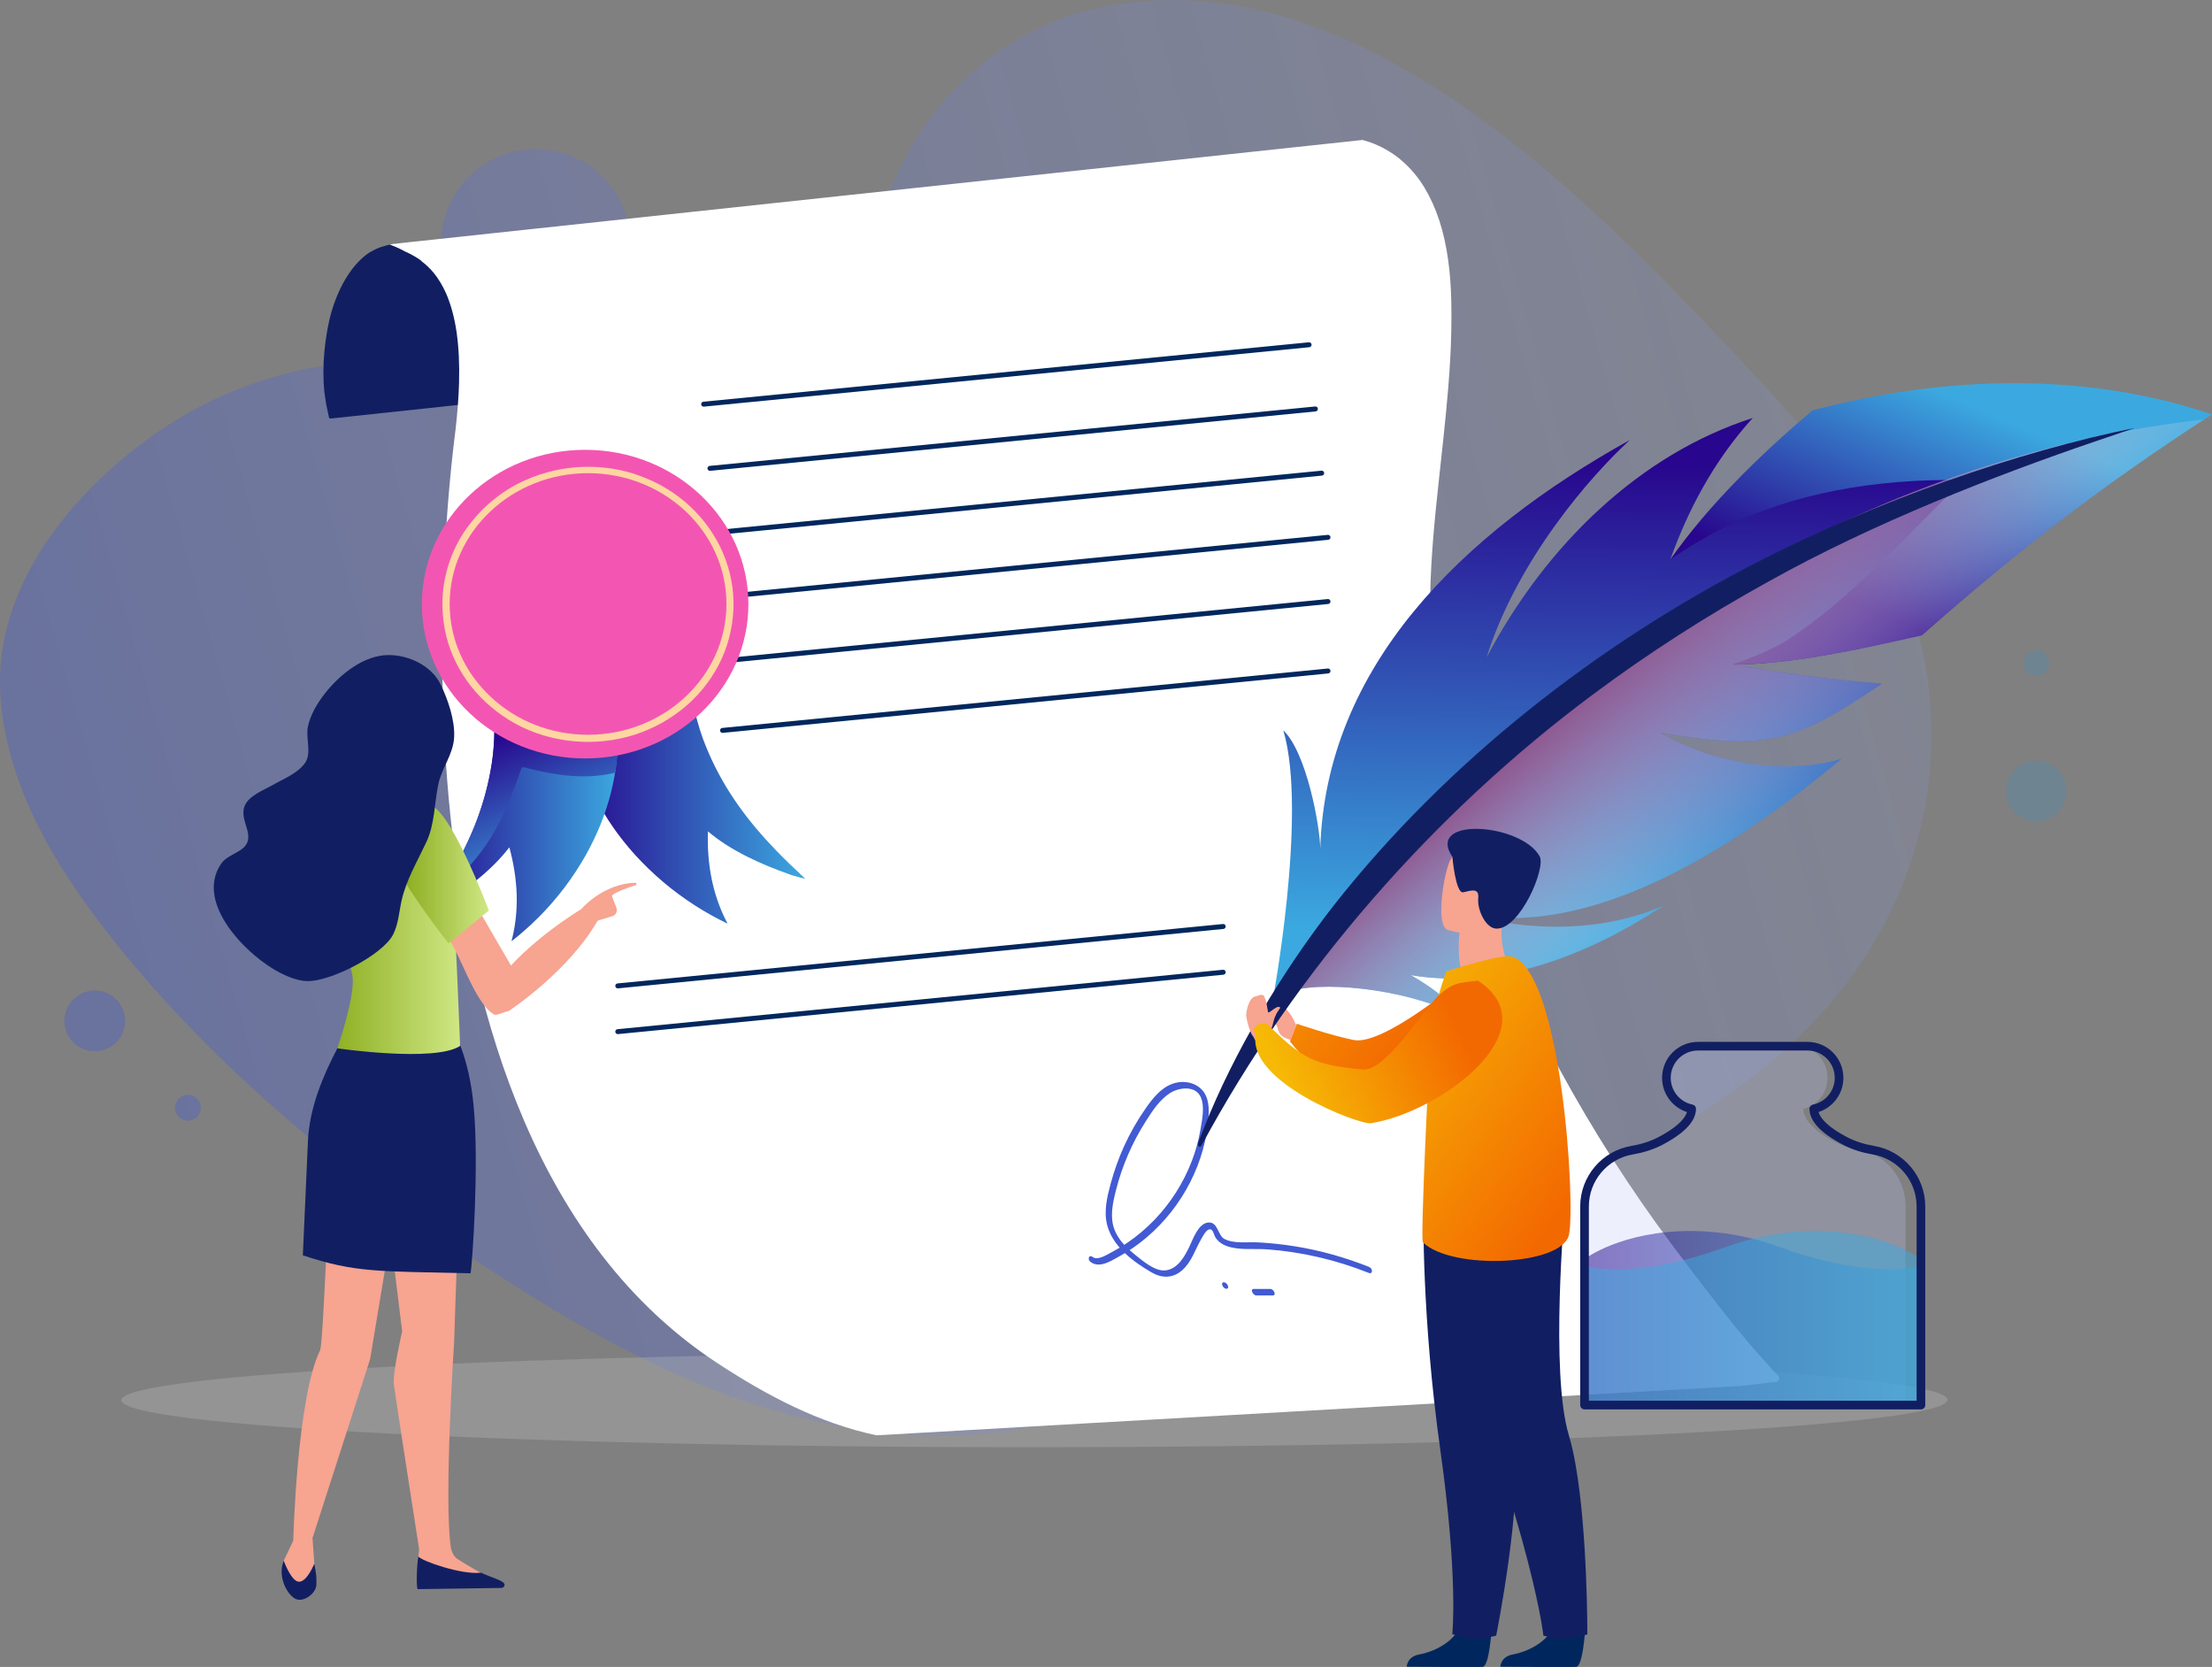
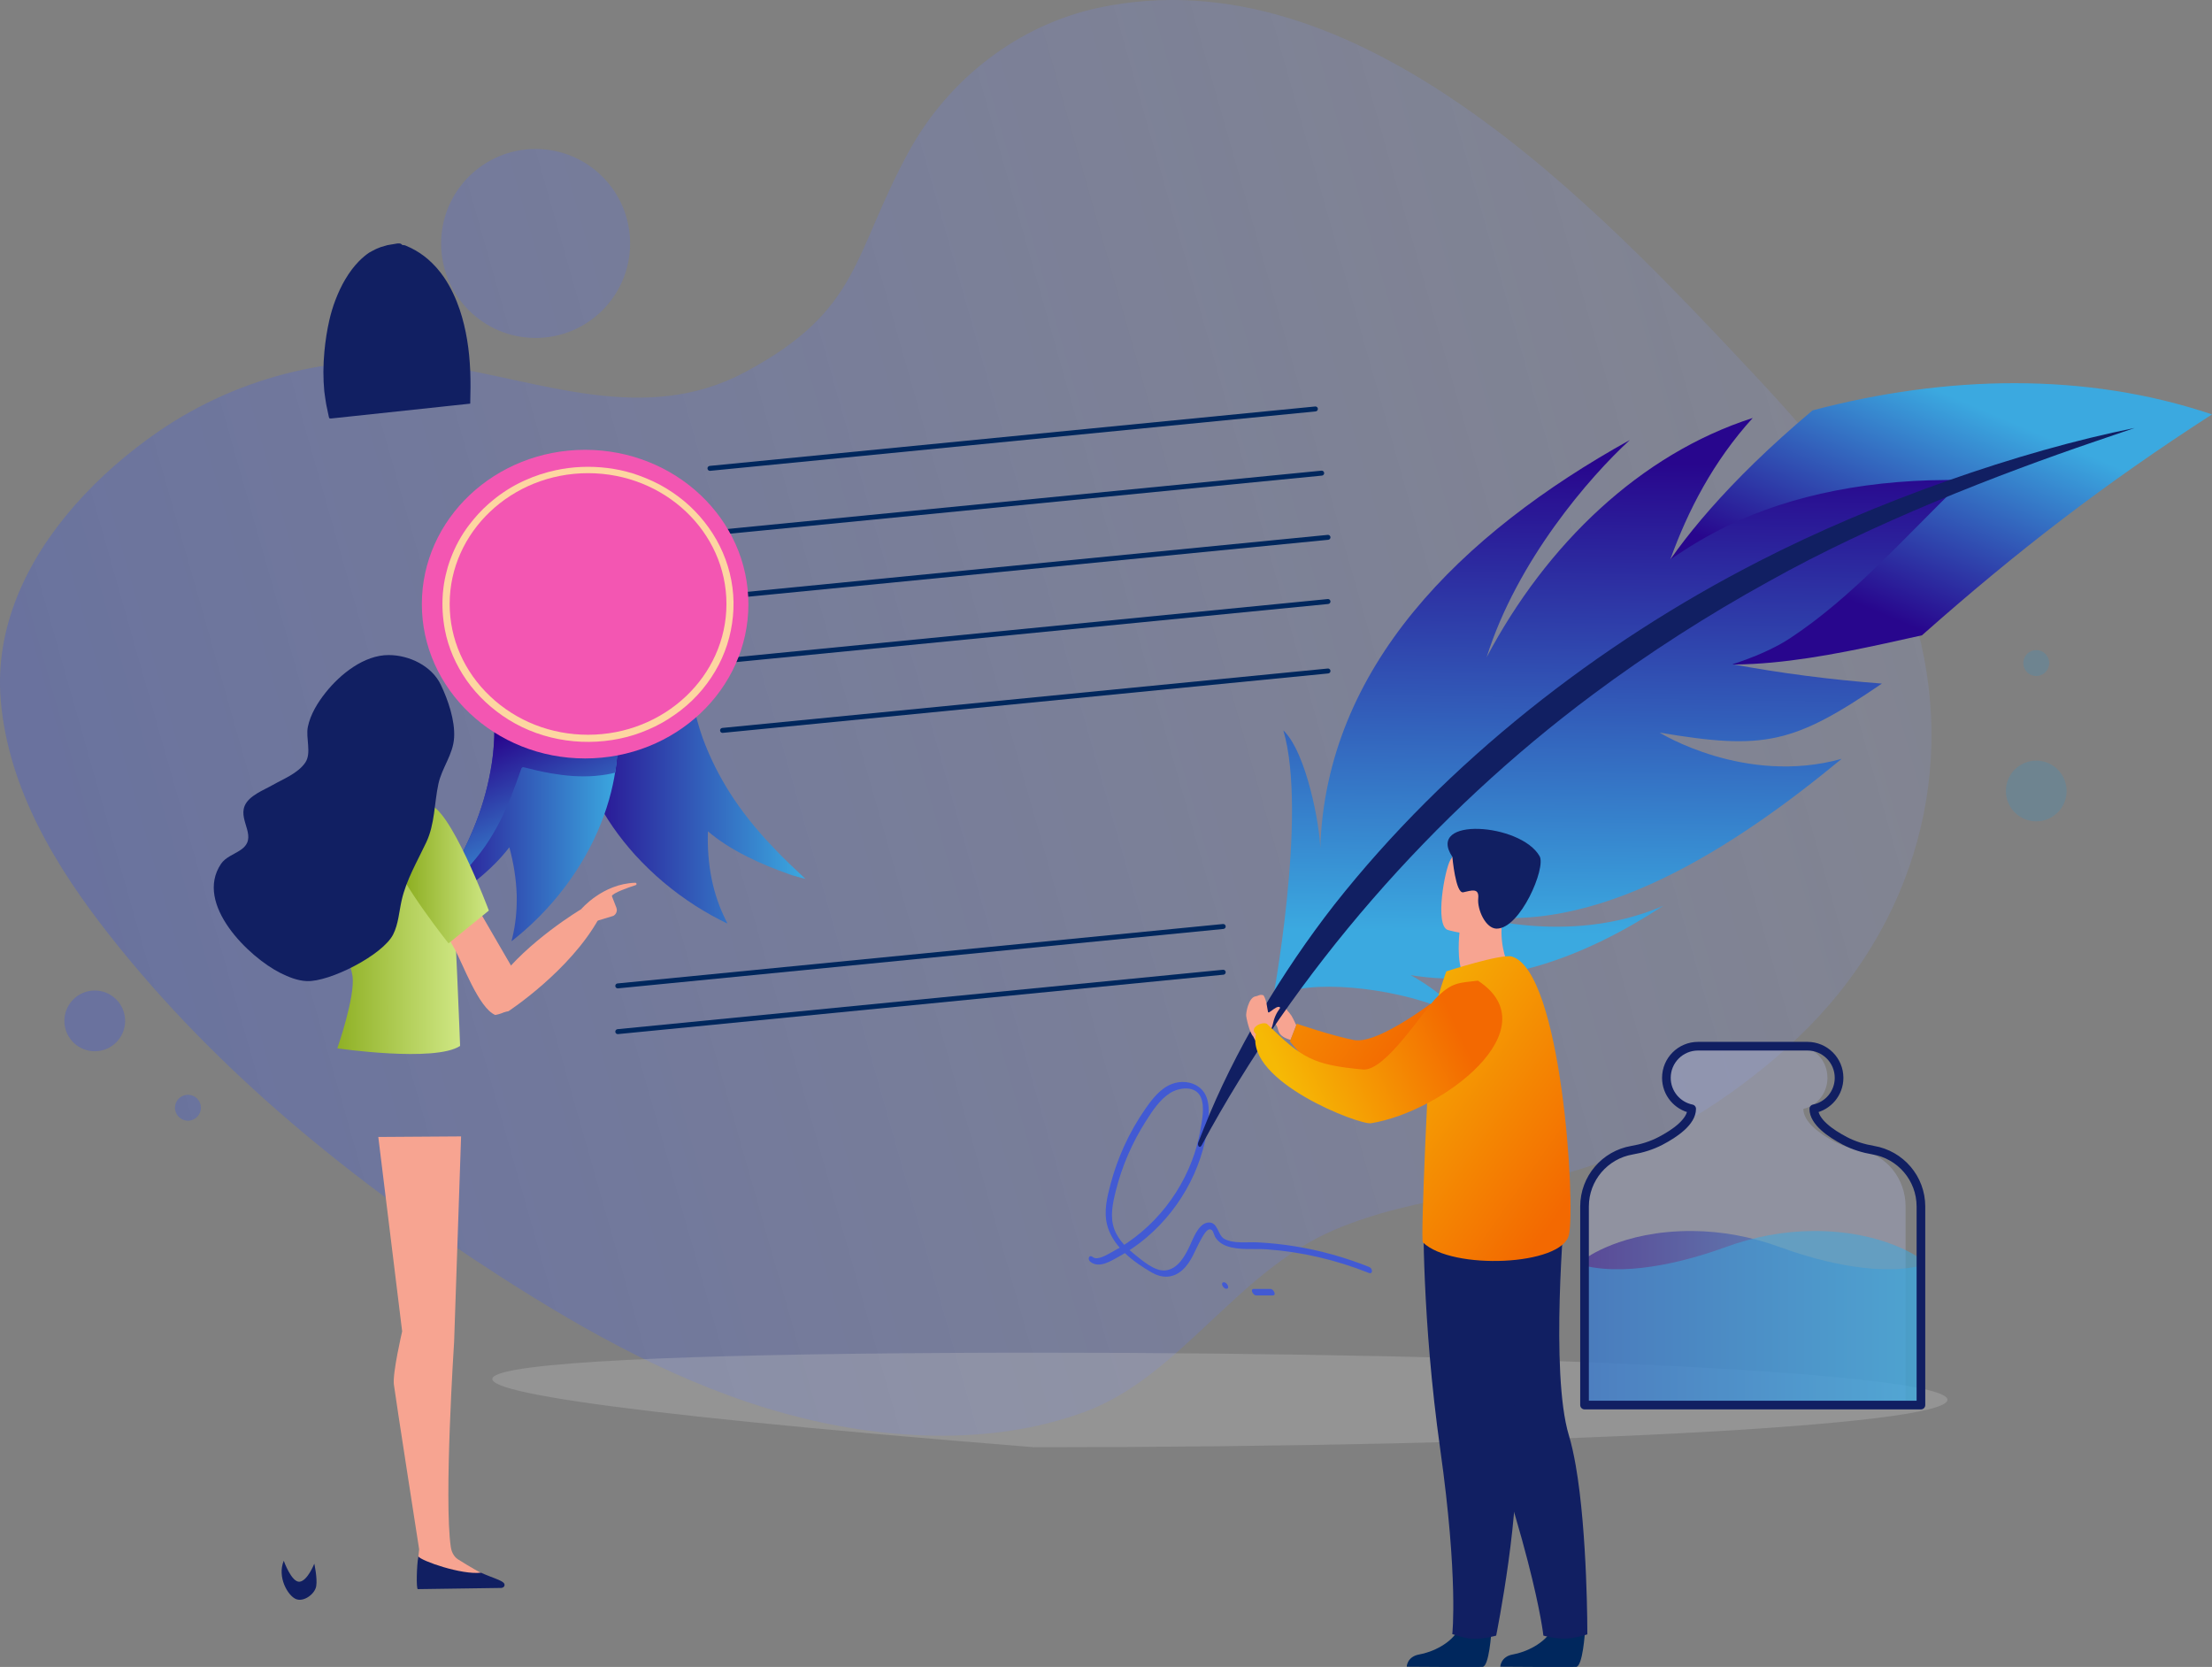
<svg xmlns="http://www.w3.org/2000/svg" width="767" height="578" viewBox="0 0 767 578" fill="none">
  <rect x="0" y="0" width="767" height="578" fill="#808080" stroke="none" />
  <g clip-path="url(#clip0_2368_202)">
    <path opacity="0.36" d="M25.737 175.407C34.452 165.427 44.656 156.665 55.164 149.465C83.192 130.26 118.563 121.555 152.251 126.652C187.801 132.032 223.6 147.59 258.335 129.029C298.649 107.485 295.555 88.289 315.109 52.578C328.913 27.362 353.096 8.637 380.957 2.686C471.003 -16.536 553.569 71.56 608.304 129.93C631.252 154.404 653.792 180.839 663.545 213.293C679.43 266.146 664.253 320.865 623.498 359.712C604.301 378.008 579.538 394.162 554.753 403.108C524.596 413.994 491.861 413.805 462.206 426.651C428.638 441.192 408.9 477.504 376.014 489.591C343.026 501.716 305.077 499.146 272.393 490.183C236.769 480.413 204.162 462.362 173.246 442.466C122.695 409.93 75.284 371.662 38.039 324.357C19.348 300.621 2.879 273.461 0.266 242.882C-1.897 217.528 9.26 194.281 25.737 175.407Z" fill="url(#paint0_linear_2368_202)" />
    <g style="mix-blend-mode:multiply">
      <g style="mix-blend-mode:color-burn" opacity="0.3">
-         <path d="M675.282 485.352C675.252 494.405 533.479 501.781 358.628 501.824C183.755 501.858 42.039 494.555 42.065 485.506C42.099 476.449 183.863 469.069 358.744 469.026C533.582 468.991 675.312 476.294 675.282 485.352Z" fill="#C1C1C1" />
+         <path d="M675.282 485.352C675.252 494.405 533.479 501.781 358.628 501.824C42.099 476.449 183.863 469.069 358.744 469.026C533.582 468.991 675.312 476.294 675.282 485.352Z" fill="#C1C1C1" />
      </g>
    </g>
    <path opacity="0.36" d="M185.721 117.182C203.817 117.182 218.486 102.514 218.486 84.419C218.486 66.324 203.817 51.655 185.721 51.655C167.625 51.655 152.955 66.324 152.955 84.419C152.955 102.514 167.625 117.182 185.721 117.182Z" fill="url(#paint1_linear_2368_202)" />
    <path opacity="0.2" d="M706.059 284.797C711.875 284.797 716.589 280.083 716.589 274.268C716.589 268.453 711.875 263.739 706.059 263.739C700.244 263.739 695.529 268.453 695.529 274.268C695.529 280.083 700.244 284.797 706.059 284.797Z" fill="#2897D4" />
    <path opacity="0.2" d="M706.059 234.403C708.543 234.403 710.556 232.39 710.556 229.907C710.556 227.423 708.543 225.41 706.059 225.41C703.576 225.41 701.562 227.423 701.562 229.907C701.562 232.39 703.576 234.403 706.059 234.403Z" fill="#2897D4" />
    <path opacity="0.36" d="M32.856 364.509C38.672 364.509 43.386 359.795 43.386 353.98C43.386 348.165 38.672 343.451 32.856 343.451C27.041 343.451 22.326 348.165 22.326 353.98C22.326 359.795 27.041 364.509 32.856 364.509Z" fill="url(#paint2_linear_2368_202)" />
    <path opacity="0.36" d="M65.167 388.593C67.65 388.593 69.664 386.58 69.664 384.096C69.664 381.613 67.65 379.6 65.167 379.6C62.683 379.6 60.67 381.613 60.67 384.096C60.67 386.58 62.683 388.593 65.167 388.593Z" fill="url(#paint3_linear_2368_202)" />
    <path d="M148.436 89.933C148.436 89.933 148.436 89.933 148.441 89.933C148.432 89.924 148.419 89.915 148.41 89.902L148.436 89.928V89.933Z" fill="#D8B789" />
    <path d="M137.777 84.423C136.632 84.612 135.477 84.796 134.332 85.002C133.542 85.213 132.753 85.444 131.972 85.693C131.959 85.702 131.933 85.706 131.916 85.719C131.414 85.912 130.92 86.109 130.423 86.32C129.929 86.564 129.444 86.817 128.959 87.075L129.037 87.032C128.685 87.225 128.337 87.418 127.985 87.611C126.775 88.435 125.595 89.426 124.454 90.585C122.733 92.335 121.167 94.412 119.674 96.939C118.438 99.024 117.327 101.367 116.284 104.096C115.464 106.241 114.765 108.545 114.211 110.944C113.413 114.415 112.83 118.109 112.478 121.941C112.036 126.656 112.027 131.251 112.444 135.675C112.632 137.19 112.877 138.7 113.113 140.21C113.413 141.618 113.714 143.029 114.001 144.437C114.048 144.617 114.1 144.793 114.156 144.973C114.306 145.063 114.473 145.106 114.683 145.106C114.743 145.106 114.808 145.106 114.868 145.097L115.082 145.072L115.297 145.05C115.584 145.02 115.769 145.003 115.954 144.982L116.211 144.956C116.687 144.904 117.159 144.853 117.636 144.806C129.629 143.523 141.549 142.257 153.469 140.983L155.216 140.794C157.824 140.515 160.438 140.24 163.047 139.962C163.158 136.121 163.197 132.286 163.047 128.445V128.527C162.742 121.379 161.699 114.222 159.416 107.387C159.425 107.417 159.434 107.438 159.442 107.468C158.112 103.525 156.353 99.702 153.993 96.21C153.993 96.205 153.984 96.197 153.984 96.192C153.195 95.047 152.341 93.936 151.418 92.884C150.496 91.85 149.517 90.868 148.466 89.945C148.466 89.945 148.466 89.945 148.466 89.95C148.466 89.95 148.457 89.945 148.457 89.941C148.457 89.941 148.449 89.937 148.449 89.932L148.414 89.898L148.423 89.907C148.423 89.902 148.414 89.902 148.414 89.898C147.513 89.126 146.561 88.401 145.565 87.744C144.583 87.1 143.561 86.508 142.502 85.981C142.514 85.989 142.527 85.993 142.54 86.002C141.854 85.663 141.154 85.35 140.442 85.062C140.099 84.998 139.76 84.947 139.425 84.917C139.343 84.762 139.206 84.633 139.043 84.548C138.931 84.509 138.82 84.47 138.708 84.436C138.648 84.427 138.588 84.419 138.528 84.419C138.442 84.415 138.361 84.415 138.275 84.415C138.116 84.415 137.957 84.415 137.794 84.419" fill="#111F62" />
-     <path d="M303.974 497.674L603.696 480.559L604.048 480.52L604.588 480.452L609.012 479.941L611.226 479.679L613.445 479.422L615.762 479.152C616.054 479.117 616.264 479.062 616.461 478.877C616.62 478.723 616.723 478.525 616.749 478.315C616.925 478.083 616.968 477.8 616.873 477.56C616.805 477.392 616.745 477.251 616.59 477.092C615.831 476.29 615.08 475.479 614.333 474.668C612.84 473.046 611.368 471.403 609.909 469.747C607.498 467.013 604.97 464.018 601.945 460.328C598.594 456.214 595.08 451.747 590.875 446.281C587.356 441.698 583.627 436.773 579.465 431.221C572.505 421.914 565.605 411.93 558.959 401.546C552.677 391.734 546.519 381.299 540.662 370.538C537.851 365.376 535.002 359.905 532.196 354.28C529.282 348.445 526.742 343.107 524.442 337.959C518.298 324.078 512.938 309.07 508.514 293.353C504.275 278.245 500.941 262.366 498.615 246.164C497.572 238.72 496.882 232.619 496.435 226.916C495.942 220.635 495.775 213.915 495.916 206.368C496.169 192.758 497.525 179.346 499.01 165.65L499.551 160.655C500.825 148.998 502.147 136.945 502.829 125.034C503.228 118.049 503.361 111.171 503.224 104.606C503.116 99.35 502.764 94.618 502.142 90.138C500.765 80.197 498.092 72.019 493.977 65.141C491.784 61.477 489.025 58.22 485.772 55.453C484.266 54.174 482.507 52.951 480.529 51.818C478.924 50.9 477.118 50.072 475.015 49.304C474.976 49.291 474.929 49.283 474.886 49.266C474.08 49.029 473.269 48.781 472.466 48.528L405.858 55.671L348.475 61.828L291.088 67.981L184.231 79.437L170.955 80.858L158.803 82.166L146.66 83.466L142.189 83.938L137.765 84.415L137.628 84.449V84.436L136.932 84.509L136.804 84.487C136.284 84.591 135.77 84.685 135.246 84.784C135.246 84.792 135.233 84.805 135.225 84.818C136.469 85.277 137.692 85.8 138.876 86.38C139.408 86.641 139.932 86.912 140.447 87.195C142.369 88.049 144.201 89.074 145.909 90.267C145.982 90.319 146.038 90.374 146.059 90.456C146.064 90.469 146.068 90.486 146.068 90.499C147.638 91.674 149.089 93.052 150.384 94.605C152.045 96.66 153.44 98.981 154.663 101.685C156.383 105.653 157.585 110.124 158.348 115.35C159.082 120.606 159.353 126.352 159.168 132.921C159.035 137.627 158.657 142.652 157.984 148.723C156.98 157.764 124.051 390.918 248.767 472.656C265.811 483.824 283.97 493.487 303.966 497.683L303.974 497.674Z" fill="white" />
    <path d="M474.835 439.334C466.494 436.005 457.83 433.555 448.961 432.135C444.687 431.448 440.379 430.993 436.054 430.77C432.496 430.586 427.811 431.328 424.545 429.577C422.16 428.299 422.361 423.429 418.778 423.918C415.466 424.368 413.676 429.612 412.462 432.16C410.814 435.61 408.39 440.038 404.108 440.493C400.417 440.888 396.165 437.125 393.432 434.954C392.835 434.482 392.247 433.984 391.673 433.469C393.762 432.105 395.766 430.611 397.671 428.989C403.872 423.708 409.021 417.143 412.707 409.883C416.341 402.731 418.632 394.801 419.087 386.778C419.298 383.114 418.851 379.235 415.68 376.888C413.054 374.944 409.373 374.695 406.373 375.845C402.378 377.373 399.628 380.934 397.255 384.319C394.367 388.438 391.87 392.828 389.785 397.406C387.875 401.602 386.322 405.957 385.125 410.411C383.889 415.006 382.683 419.958 383.884 424.686C384.64 427.664 386.223 430.298 388.253 432.619C387.352 433.16 386.433 433.675 385.502 434.164C383.979 434.962 380.619 437.168 378.92 435.876C377.568 434.846 376.98 436.674 378.105 437.532C381.168 439.866 385.082 437.301 387.922 435.734C388.639 435.34 389.347 434.923 390.051 434.499C392.848 437.172 396.178 439.382 399.319 441.201C402.91 443.277 406.652 443.269 409.866 440.48C413.149 437.627 414.359 433.396 416.453 429.732C416.946 428.869 418.221 426.316 419.452 426.243C420.662 426.171 420.872 428.041 421.301 428.801C422.155 430.311 423.537 431.345 425.142 431.967C429.454 433.628 434.732 432.864 439.255 433.19C451.359 434.061 463.297 436.854 474.565 441.351C476.127 441.973 476.002 439.823 474.835 439.36V439.334ZM386.335 426.076C384.816 421.79 385.837 417.186 386.901 412.912C389.042 404.331 392.612 396.11 397.375 388.662C399.628 385.135 402.104 381.303 405.704 379.012C408.832 377.021 414.547 376.27 416.371 380.441C417.826 383.762 416.8 388.52 416.199 391.961C415.564 395.595 414.569 399.161 413.247 402.602C410.342 410.166 405.91 417.139 400.293 422.974C397.457 425.917 394.329 428.578 390.952 430.877C390.578 431.135 390.196 431.379 389.815 431.628C388.326 429.998 387.073 428.161 386.33 426.072L386.335 426.076Z" fill="#425AD3" />
    <path d="M424.395 444.616C422.988 444.616 424.108 446.869 425.215 446.869C426.622 446.869 425.502 444.616 424.395 444.616Z" fill="#425AD3" />
    <path d="M440.511 446.92H434.753C433.345 446.92 434.465 449.173 435.572 449.173H441.331C442.738 449.173 441.618 446.92 440.511 446.92Z" fill="#425AD3" />
    <path opacity="0.27" d="M625.296 384.474C630.067 383.453 633.659 379.029 633.659 373.726C633.659 367.667 628.973 362.754 623.189 362.754H586.991C581.206 362.754 576.521 367.667 576.521 373.726C576.521 379.029 580.112 383.453 584.884 384.474C584.884 388.988 579.293 393.004 574.611 395.578C571.651 397.204 568.441 398.23 565.141 398.818C556.22 400.405 549.428 408.544 549.428 418.344V487.184H660.752V418.344C660.752 408.544 653.959 400.405 645.038 398.818C641.743 398.23 638.529 397.204 635.568 395.578C630.887 393.004 625.296 388.988 625.296 384.474Z" fill="#BDC7F9" />
    <path opacity="0.52" d="M549.428 436.571C549.428 436.571 562.172 426.703 586.75 426.836C597.139 426.891 607.42 428.856 617.173 432.422C627.81 436.309 649.454 442.84 666.073 438.875V487.184H549.428V436.571Z" fill="url(#paint4_linear_2368_202)" />
    <path opacity="0.52" d="M666.076 436.571C666.076 436.571 653.332 426.703 628.754 426.836C618.366 426.891 608.084 428.856 598.331 432.422C587.694 436.309 566.05 442.84 549.432 438.875V487.184H666.076V436.571Z" fill="url(#paint5_linear_2368_202)" />
    <path d="M628.922 384.474C633.925 383.453 637.688 379.029 637.688 373.726C637.688 367.667 632.775 362.754 626.716 362.754H588.784C582.725 362.754 577.812 367.667 577.812 373.726C577.812 379.029 581.575 383.453 586.579 384.474C586.579 388.988 580.722 393.004 575.813 395.578C572.71 397.204 569.346 398.23 565.892 398.818C556.542 400.405 549.428 408.544 549.428 418.344V487.184H666.073V418.344C666.073 408.544 658.954 400.405 649.608 398.818C646.154 398.23 642.79 397.204 639.688 395.578C634.779 393.004 628.922 388.988 628.922 384.474Z" stroke="#111F62" stroke-width="3" stroke-linejoin="round" />
    <path d="M449.463 355.503C449.463 355.503 448.463 353.251 447.815 352.187C447.168 351.122 444.396 347.999 443.924 348.703C443.452 349.41 441.568 354.169 442.568 355.503C443.567 356.838 442.503 359.155 447.485 360.558L449.463 355.503Z" fill="#F7A491" />
    <path d="M504.837 341.288C504.837 341.288 479.328 362.579 469.385 360.609C461.61 359.069 449.673 354.975 449.673 354.975L447.287 361.081C447.287 361.081 457.993 375.601 469.154 375.695C486.596 375.845 499.486 368.144 499.486 368.144L504.841 341.288H504.837Z" fill="url(#paint6_linear_2368_202)" />
    <path d="M448.489 356.134C448.489 356.134 447.317 353.894 447.09 352.714C446.862 351.534 445.386 348.093 444.781 347.484C444.537 347.239 443.739 347.557 443.64 348.6C443.597 349.054 443.82 349.878 444.215 350.865C444.854 352.465 444.751 354.641 444.974 355.362C445.528 357.164 448.489 356.13 448.489 356.13V356.134Z" fill="#F7A491" />
    <path d="M666.43 220.287C631.236 228.113 596.754 236.171 563.838 224.771C563.898 224.539 568.485 192.762 628.485 142.3C674.84 130.05 723.31 128.926 766.996 143.69C729.97 167.555 699.543 190.952 666.426 220.287H666.43Z" fill="url(#paint7_linear_2368_202)" />
    <path d="M652.539 237.025C634.427 235.643 617.602 233.429 600.709 230.319C608.201 227.907 615.281 224.87 620.782 221.244C642.065 207.205 659.597 187.185 680.846 166.474C649.188 165.86 621.301 171.507 598.966 182.349C592.337 185.567 585.506 189.587 579.155 194.033C585.197 177.166 594.075 159.982 607.746 144.93C568.81 157.425 536.19 188.708 515.482 227.899C526.033 194.333 551.281 165.259 565.141 152.563C506.428 185.134 459.709 231.434 457.786 294.228C457.739 286.818 453.126 260.997 444.991 253.244C453.564 282.236 441.043 348.351 441.043 348.351C441.322 346.42 447.913 343.485 447.913 343.485C461.777 339.761 491.933 343.987 506.93 352.959C501.507 344.631 489.131 338.117 489.131 338.117C519.528 343.146 549.578 331.849 576.782 314.043C543.236 328.657 507.99 316.776 507.99 316.776C552.925 325.88 602.206 293.186 638.585 263.121C605.004 272.449 575.465 254.025 575.465 254.025C611.676 260.139 621.88 257.955 652.53 237.029L652.539 237.025Z" fill="url(#paint8_linear_2368_202)" />
-     <path style="mix-blend-mode:multiply" d="M764.366 145.406C627.991 160.831 526.875 244.628 467.459 315.527C460.014 324.409 453.505 334.028 447.287 343.773C447.678 343.588 447.922 343.476 447.922 343.476C461.786 339.752 491.943 343.978 506.94 352.95C501.516 344.622 489.141 338.109 489.141 338.109C519.538 343.137 549.587 331.84 576.792 314.034C543.245 328.648 508 316.767 508 316.767C552.934 325.872 602.216 293.177 638.594 263.112C605.013 272.44 575.474 254.016 575.474 254.016C611.686 260.13 621.889 257.946 652.54 237.021C634.629 235.656 617.98 233.481 601.276 230.422C622.572 230.186 644.361 225.191 666.429 220.283C698.749 191.651 728.528 168.675 764.366 145.402V145.406Z" fill="url(#paint9_linear_2368_202)" />
    <path d="M726.408 153.087C692.93 164.491 649.708 181.199 613.291 201.614C592.492 213.053 571.686 226.358 552.291 240.831C496.697 282.236 449.184 336.826 416.654 397.153C416.646 397.17 416.641 397.174 416.633 397.191C415.813 398.461 415.08 396.93 415.526 396.029C415.526 396.029 416.199 394.304 417.478 391.09C427.721 365.05 444.511 336.933 462.683 313.673C501.739 264.159 553.947 223.213 610.017 194.56C650.227 173.892 700.053 156.442 740.186 148.393C740.186 148.393 726.876 152.919 726.425 153.082C726.421 153.082 726.417 153.082 726.408 153.087Z" fill="#111F62" />
    <path d="M549.57 565.862C549.57 565.862 548.828 577.807 546.519 577.979C546.211 578 534.797 578 534.797 578L520.225 577.914C520.225 577.914 520.319 574.404 524.58 573.662C528.841 572.92 535.968 569.925 538.547 564.3C541.263 558.379 549.566 565.862 549.566 565.862H549.57Z" fill="#00275D" />
    <path d="M550.41 566.69C550.41 566.69 545.982 568.17 542.523 568.17C538.666 568.17 535.16 567.119 535.16 567.119C535.16 567.119 534.328 559.057 529.736 541.289C527.329 531.978 523.896 520.003 519.005 505.123C505.488 464.001 501.382 439.948 501.004 437.669C500.983 437.549 500.979 437.489 500.979 437.489L501.021 437.468L542.571 419.228C542.571 419.228 537.434 475.899 543.987 497.653C544.905 500.695 545.69 504.235 546.364 508.075C550.5 531.704 550.406 566.686 550.406 566.686L550.41 566.69Z" fill="#111F62" />
    <path d="M517.117 565.862C517.117 565.862 516.375 577.807 514.066 577.979C513.757 578 502.343 578 502.343 578L487.771 577.914C487.771 577.914 487.866 574.404 492.127 573.662C496.388 572.92 503.515 569.925 506.094 564.3C508.81 558.379 517.113 565.862 517.113 565.862H517.117Z" fill="#00275D" />
    <path d="M493.56 420.567C493.56 420.567 493.02 457.291 499.374 502.381C505.729 547.472 503.575 566.613 503.575 566.613C503.575 566.613 507.939 568.029 509.703 568.17C514.191 568.535 518.795 567.119 518.795 567.119C518.795 567.119 527.892 522.011 525.283 499.442C522.674 476.873 537.74 421.996 537.74 421.996L493.565 420.563L493.56 420.567Z" fill="#111F62" />
    <path d="M523.022 334.625L514.912 339.945L507.523 337.856C506.172 335.929 505.815 332.218 505.794 329C505.773 325.808 506.086 323.1 506.086 323.1L517.028 318.269L521.113 316.471C521.1 316.535 520.795 319.822 520.752 320.303C519.988 328.828 523.026 334.625 523.026 334.625H523.022Z" fill="#F7A491" />
    <path d="M493.375 430.779C503.472 440.527 541.674 438.884 544.03 428.148C546.381 417.409 541.464 336.736 524.218 331.669C520.64 330.617 501.511 336.8 501.511 336.8C501.511 336.8 498.507 344.652 496.542 354.649C496.16 356.597 495.044 377.21 494.212 396.496C493.821 405.515 493.495 414.247 493.324 420.64C493.169 426.63 493.161 430.56 493.379 430.774L493.375 430.779Z" fill="url(#paint10_linear_2368_202)" />
    <path d="M501.957 322.435C501.957 322.435 519.588 327.936 522.845 316.904C526.102 305.873 530.569 299.154 519.451 295.176C508.333 291.199 504.892 294.76 502.91 298.176C500.927 301.595 497.456 320.719 501.957 322.435Z" fill="#F7A491" />
    <path d="M503.6 297.112C503.6 297.112 504.724 309.949 507.38 309.391C510.037 308.834 512.959 307.641 512.568 311.511C512.178 315.381 515.151 322.015 518.979 321.997C527.192 321.963 536.113 300.896 533.864 296.901C527.381 285.372 494.229 283.047 503.6 297.112Z" fill="#111F62" />
    <path d="M441.253 355.486C441.806 352.925 442.454 351.444 443.905 349.453C443.394 348.462 441.618 349.925 441.111 350.286C441.068 350.316 440.287 350.882 440.064 351.011C439.974 351.062 439.725 351.097 439.678 350.878C439.253 348.883 439.253 347.124 438.189 345.219C438.043 344.957 437.044 344.828 436.456 345.124C435.46 345.626 434.812 345.193 433.727 346.639C433.096 347.48 432.263 349.616 432.096 351.856C432.032 352.71 433.293 358.129 434.512 359.322C435.035 360.425 435.576 361.193 436.147 362.145C437.619 361.506 439.095 360.888 440.566 360.249C440.498 360.056 440.356 359.73 440.3 359.536C439.97 358.296 441.043 356.456 441.249 355.486H441.253Z" fill="#F7A491" />
    <path d="M512.483 340.04C537.851 356.675 500.155 385.478 475.383 389.472C471.423 390.112 432.023 375.137 435.465 358.507C432.886 356.413 437.73 354.019 439.339 355.031C451.393 366.809 455.134 369.259 472.616 370.83C480.481 371.537 493.641 349.998 498.67 345.33C503.699 340.662 505.737 340.799 512.478 340.035L512.483 340.04Z" fill="url(#paint11_linear_2368_202)" />
-     <path d="M243.987 141C243.549 141 243.176 140.67 243.133 140.228C243.086 139.756 243.434 139.335 243.901 139.288L453.839 118.688C454.311 118.641 454.732 118.989 454.779 119.457C454.826 119.929 454.479 120.349 454.011 120.396L244.073 140.996C244.043 140.996 244.017 140.996 243.987 140.996V141Z" fill="#00275D" />
    <path d="M246.171 163.256C245.733 163.256 245.36 162.925 245.317 162.483C245.27 162.011 245.617 161.591 246.085 161.544L456.023 140.944C456.508 140.901 456.916 141.245 456.963 141.712C457.01 142.184 456.662 142.605 456.195 142.652L246.257 163.251C246.226 163.251 246.201 163.251 246.171 163.251V163.256Z" fill="#00275D" />
    <path d="M248.354 185.511C247.917 185.511 247.543 185.181 247.5 184.739C247.453 184.267 247.801 183.847 248.268 183.799L458.207 163.2C458.674 163.153 459.099 163.5 459.146 163.968C459.194 164.436 458.846 164.86 458.378 164.908L248.44 185.507C248.41 185.507 248.384 185.507 248.354 185.507V185.511Z" fill="#00275D" />
    <path d="M250.538 207.771C250.1 207.771 249.727 207.441 249.684 206.999C249.637 206.527 249.984 206.107 250.452 206.059L460.39 185.46C460.867 185.413 461.283 185.76 461.33 186.228C461.377 186.696 461.03 187.12 460.562 187.168L250.624 207.767C250.594 207.767 250.568 207.767 250.538 207.767V207.771Z" fill="#00275D" />
    <path d="M250.538 230.027C250.1 230.027 249.727 229.697 249.684 229.255C249.637 228.783 249.984 228.362 250.452 228.315L460.39 207.715C460.871 207.668 461.283 208.016 461.33 208.484C461.377 208.955 461.03 209.376 460.562 209.423L250.624 230.023C250.594 230.023 250.568 230.023 250.538 230.023V230.027Z" fill="#00275D" />
    <path d="M250.538 254.115C250.1 254.115 249.727 253.784 249.684 253.342C249.637 252.871 249.984 252.45 250.452 252.403L460.39 231.803C460.871 231.752 461.283 232.104 461.33 232.571C461.377 233.043 461.03 233.464 460.562 233.511L250.624 254.111C250.594 254.111 250.568 254.111 250.538 254.111V254.115Z" fill="#00275D" />
    <path d="M214.208 342.704C213.77 342.704 213.397 342.374 213.354 341.932C213.307 341.46 213.654 341.039 214.122 340.992L424.06 320.393C424.536 320.346 424.953 320.693 425 321.161C425.047 321.633 424.7 322.053 424.232 322.1L214.294 342.7C214.264 342.7 214.238 342.7 214.208 342.7V342.704Z" fill="#00275D" />
    <path d="M214.208 358.567C213.77 358.567 213.397 358.236 213.354 357.794C213.307 357.322 213.654 356.902 214.122 356.855L424.06 336.255C424.536 336.208 424.953 336.556 425 337.023C425.047 337.495 424.7 337.916 424.232 337.963L214.294 358.562C214.264 358.562 214.238 358.562 214.208 358.562V358.567Z" fill="#00275D" />
    <path d="M239.521 240.033C239.465 240.033 239.405 240.041 239.332 240.059C239.074 240.106 238.838 240.26 238.697 240.483C238.525 240.728 238.529 240.977 238.559 241.208L238.585 241.38L238.611 241.543C238.791 242.753 238.993 243.834 239.229 244.856C234.041 242.749 228.506 241.642 223.241 241.642H222.889L222.546 241.646C220.254 241.685 218.049 241.929 215.993 242.367C214.74 242.633 213.548 242.963 212.449 243.35C209.111 244.521 206.274 246.134 204.026 248.142C203.069 249.009 202.189 249.949 201.417 250.935C200.782 251.746 200.284 252.467 199.894 253.132C199.761 252.845 199.435 252.665 199.074 252.665C199.151 254.377 199.396 256.14 199.825 258.23C200.486 261.353 201.404 264.503 202.631 267.858C203.678 270.733 204.979 273.702 206.493 276.688C208.261 280.133 210.312 283.549 212.586 286.835C214.822 290.062 217.388 293.284 220.211 296.421C223.267 299.768 226.54 302.925 229.947 305.809C233.415 308.739 237.152 311.502 241.057 314.013C244.661 316.312 248.377 318.393 252.166 320.217C252.179 320.041 252.114 319.899 252.046 319.775C251.917 319.539 251.788 319.29 251.651 319.015C249.476 314.678 247.841 309.936 246.798 304.925C245.712 299.583 245.266 293.975 245.472 288.256C249.231 291.457 253.685 294.318 259.061 297.013C263.563 299.283 268.497 301.334 274.595 303.47C275.629 303.784 276.671 304.08 277.714 304.35C278.22 304.479 278.731 304.607 279.246 304.719C275.367 301.119 272.097 297.953 269.257 295.026C264.103 289.71 259.769 284.557 256.015 279.267C251.951 273.534 248.497 267.437 245.755 261.152C244.957 259.298 244.249 257.526 243.648 255.887C243.013 254.115 242.421 252.236 241.838 250.137C241.018 247.185 240.301 243.89 239.641 240.059L239.521 240.029" fill="url(#paint12_linear_2368_202)" />
    <path d="M188.23 243.607C182.883 244.632 177.498 246.894 172.654 250.146C172.649 249.069 172.585 247.94 172.495 246.799L172.478 246.632L172.461 246.46C172.439 246.241 172.388 246.001 172.169 245.791C171.984 245.615 171.731 245.516 171.461 245.516C171.375 245.516 171.281 245.529 171.195 245.559C171.405 248.987 171.504 252.42 171.371 255.852C171.293 257.852 171.156 259.847 170.924 261.838C170.706 263.7 170.422 265.558 170.083 267.407C168.848 274.174 166.882 280.807 164.248 287.204C161.673 293.469 158.502 299.497 154.958 305.32C152.581 309.224 150.04 313.043 147.41 316.801C147.882 316.587 148.354 316.359 148.818 316.128C149.774 315.647 150.723 315.145 151.658 314.626C157.056 311.322 161.459 308.263 165.325 305.127C169.925 301.406 173.615 297.699 176.614 293.786C178.125 299.321 178.991 304.886 179.163 310.331C179.296 315.463 178.79 320.427 177.67 325.091C177.597 325.387 177.533 325.653 177.46 325.915C177.417 326.069 177.391 326.211 177.404 326.344C180.708 323.761 183.84 320.98 186.779 318.033C186.779 318.033 186.779 318.037 186.779 318.041C190.015 314.785 193.023 311.339 195.765 307.709C198.464 304.144 200.91 300.411 203.098 296.541C205.076 293.01 206.84 289.363 208.333 285.625C209.783 281.987 210.997 278.254 211.941 274.461C211.941 274.465 211.937 274.465 211.937 274.47C212.701 271.368 213.293 268.227 213.675 265.056C214.074 261.722 214.276 258.363 214.186 255.012C214.186 255.042 214.19 255.063 214.19 255.093C214.134 253.227 213.993 251.364 213.782 249.507C213.765 249.507 213.744 249.507 213.727 249.511C213.362 249.571 213.07 249.803 212.954 250.137C212.396 249.541 211.74 248.949 210.967 248.314C209.968 247.494 208.895 246.761 207.779 246.126C205.119 244.624 201.987 243.637 198.464 243.182C197.288 243.028 196.048 242.95 194.778 242.95C192.679 242.95 190.47 243.169 188.226 243.598M186.835 317.986C186.835 317.986 186.805 318.02 186.784 318.033L186.835 317.986Z" fill="url(#paint13_linear_2368_202)" />
    <path d="M188.222 243.581C182.863 244.615 177.469 246.876 172.642 250.124C172.676 249.206 172.633 248.142 172.526 246.795L172.513 246.623L172.496 246.452C172.475 246.233 172.423 245.984 172.191 245.769C172.003 245.585 171.737 245.486 171.466 245.486C171.38 245.486 171.286 245.499 171.192 245.533C171.419 249.438 171.466 252.806 171.35 255.844C171.264 258.032 171.119 259.993 170.904 261.829C170.685 263.683 170.402 265.558 170.063 267.399C168.844 274.088 166.883 280.747 164.232 287.191C161.786 293.125 158.748 299.051 154.942 305.298C153.474 307.718 151.887 310.194 150.145 312.781C154.247 309.052 158.297 305.272 162.005 301.183C161.988 301.201 161.97 301.222 161.953 301.243C164.189 298.755 166.308 296.168 168.205 293.434C170.145 290.641 171.852 287.719 173.389 284.72C173.389 284.724 173.389 284.729 173.38 284.733C173.384 284.724 173.393 284.707 173.401 284.699C173.401 284.686 173.41 284.681 173.414 284.673C174.882 281.759 176.195 278.773 177.383 275.744C178.598 272.659 179.705 269.54 180.795 266.412C180.833 266.304 180.928 266.232 181.035 266.21V266.197C181.099 266.034 181.284 265.953 181.455 266C184.648 266.832 187.875 267.579 191.14 268.15C191.136 268.15 191.127 268.15 191.123 268.15C191.123 268.15 191.136 268.15 191.14 268.15C193.65 268.579 196.173 268.913 198.722 269.076C201.237 269.235 203.751 269.235 206.266 269.046C206.236 269.046 206.206 269.046 206.171 269.055C208.042 268.905 209.9 268.652 211.732 268.274C212.264 268.162 212.792 268.042 213.32 267.913C213.474 266.957 213.607 266.004 213.719 265.065C214.144 261.495 214.311 258.208 214.23 255.029C214.178 253.248 214.041 251.39 213.826 249.511C213.38 249.554 213.075 249.777 212.951 250.137C212.475 249.575 211.831 248.975 211.007 248.301C210.012 247.49 208.939 246.752 207.806 246.108C205.163 244.611 202.022 243.62 198.482 243.161C197.28 243.006 196.04 242.929 194.796 242.929C192.711 242.929 190.505 243.148 188.244 243.577M173.431 284.66C173.431 284.66 173.431 284.664 173.431 284.669C173.431 284.669 173.431 284.664 173.431 284.66Z" fill="url(#paint14_linear_2368_202)" />
    <path d="M259.503 209.488C259.507 179.955 234.143 155.979 202.897 155.97C171.65 155.966 146.278 179.938 146.273 209.466C146.265 238.999 171.633 262.979 202.879 262.984C234.126 262.988 259.498 239.016 259.507 209.483" fill="#F356B2" />
    <path d="M201.494 161.913C198.503 162.037 195.538 162.427 192.637 163.058C189.024 163.835 185.51 164.989 182.163 166.495C181.867 166.628 181.575 166.761 181.283 166.894C177.572 168.619 174.13 170.811 171.015 173.36C170.509 173.772 170.011 174.188 169.522 174.613C166.973 176.831 164.725 179.333 162.695 181.98C159.936 185.584 157.756 189.613 156.207 193.831C156.156 193.964 156.109 194.097 156.061 194.226C155.435 195.933 154.929 197.68 154.534 199.447C154.087 201.382 153.779 203.339 153.598 205.3C153.573 205.549 153.551 205.798 153.53 206.046C153.525 206.102 153.521 206.162 153.525 206.218C153.242 210.264 153.504 214.34 154.259 218.343C155.426 224.561 158.074 230.563 161.747 235.828C165.566 241.307 170.595 245.954 176.383 249.562C182.335 253.274 189.222 255.702 196.259 256.706C203.352 257.71 210.603 257.303 217.52 255.496C220.837 254.625 224.06 253.381 227.128 251.896C230.307 250.356 233.247 248.442 236.019 246.319C241.558 242.062 246.081 236.553 249.226 230.503C252.341 224.496 254.023 217.932 254.315 211.255C254.607 204.566 253.302 197.787 250.629 191.6C248.003 185.516 244.068 180.019 239.112 175.411C236.649 173.128 233.899 171.103 231.007 169.331C228.02 167.508 224.806 166.049 221.494 164.852C215.898 162.826 209.852 161.857 203.858 161.857C203.073 161.857 202.288 161.874 201.502 161.908M209.968 166.555C213.98 167.1 217.881 168.1 221.631 169.546C225.253 171.026 228.664 172.905 231.818 175.149C234.92 177.449 237.718 180.079 240.168 183.005C242.588 186.013 244.6 189.27 246.192 192.728C247.72 196.251 248.78 199.919 249.368 203.687C249.883 207.582 249.883 211.513 249.368 215.404C248.788 219.172 247.728 222.836 246.21 226.354C244.639 229.782 242.652 233.005 240.271 235.987C237.864 238.883 235.117 241.492 232.071 243.787C228.857 246.104 225.377 248.039 221.67 249.558C217.915 251.013 214.002 252.017 209.981 252.562C205.888 253.038 201.768 253.029 197.683 252.549C193.706 252.004 189.835 251.004 186.115 249.571C182.489 248.095 179.091 246.211 175.933 243.972C172.813 241.655 169.998 239.007 167.54 236.06C165.171 233.099 163.184 229.907 161.614 226.513C160.056 222.952 158.975 219.249 158.387 215.439C157.881 211.646 157.868 207.827 158.34 204.034C158.34 204 158.348 203.965 158.353 203.931C158.353 203.914 158.357 203.897 158.361 203.88C158.361 203.858 158.366 203.837 158.37 203.815C158.953 199.971 160.03 196.234 161.597 192.642C162.566 190.54 163.695 188.519 164.974 186.58C164.986 186.558 164.999 186.537 165.012 186.52C165.068 186.429 165.128 186.344 165.188 186.258C165.197 186.245 165.205 186.228 165.214 186.215C165.27 186.129 165.325 186.048 165.381 185.966C165.394 185.945 165.407 185.927 165.42 185.906C165.476 185.824 165.531 185.747 165.587 185.666C165.6 185.644 165.617 185.623 165.63 185.601C165.69 185.516 165.75 185.43 165.81 185.348C165.819 185.335 165.832 185.318 165.845 185.301C165.909 185.207 165.978 185.112 166.046 185.018C166.046 185.014 166.055 185.005 166.055 185.005C166.505 184.379 166.973 183.761 167.458 183.151C168.342 182.087 169.273 181.062 170.247 180.075C170.256 180.066 170.26 180.062 170.269 180.054C170.342 179.981 170.41 179.912 170.483 179.839C170.505 179.818 170.526 179.792 170.552 179.77C170.608 179.719 170.659 179.663 170.715 179.607C170.758 179.564 170.796 179.526 170.839 179.487C170.878 179.449 170.917 179.41 170.955 179.371C171.011 179.316 171.071 179.26 171.127 179.204C171.148 179.183 171.174 179.161 171.195 179.14C171.268 179.071 171.341 179.002 171.414 178.929L171.444 178.899C172.706 177.707 174.036 176.578 175.431 175.514C175.439 175.51 175.443 175.505 175.448 175.501C175.538 175.432 175.624 175.368 175.714 175.299C175.718 175.299 175.722 175.291 175.727 175.291C177.1 174.3 178.529 173.377 179.996 172.532C180.108 172.468 180.215 172.408 180.327 172.343C180.327 172.343 180.327 172.343 180.331 172.343C182.18 171.301 184.098 170.369 186.085 169.559C186.81 169.275 187.54 169.014 188.278 168.765L188.308 168.752C188.385 168.726 188.466 168.7 188.544 168.675C188.595 168.658 188.647 168.64 188.694 168.623C188.754 168.606 188.814 168.585 188.874 168.567C188.943 168.546 189.007 168.525 189.076 168.503C189.127 168.486 189.179 168.469 189.226 168.456C189.303 168.43 189.38 168.404 189.458 168.383C189.505 168.37 189.548 168.357 189.595 168.34C189.676 168.314 189.758 168.289 189.84 168.267C189.887 168.254 189.93 168.241 189.973 168.228C190.054 168.207 190.136 168.181 190.217 168.156C190.269 168.143 190.32 168.125 190.367 168.113C190.44 168.091 190.517 168.07 190.595 168.048C190.651 168.035 190.702 168.018 190.758 168.005C190.831 167.984 190.904 167.962 190.977 167.945C191.037 167.928 191.097 167.911 191.157 167.894C191.225 167.877 191.29 167.859 191.354 167.842L191.547 167.791C191.612 167.774 191.672 167.756 191.736 167.744L191.951 167.688C192.002 167.675 192.058 167.662 192.109 167.645C192.187 167.623 192.26 167.606 192.337 167.589C192.388 167.576 192.44 167.563 192.487 167.551C192.569 167.529 192.65 167.512 192.732 167.49C192.775 167.482 192.822 167.469 192.865 167.456C192.95 167.435 193.036 167.418 193.118 167.396C193.161 167.387 193.204 167.379 193.247 167.366C193.337 167.345 193.427 167.323 193.517 167.306C193.555 167.297 193.59 167.289 193.628 167.28C193.719 167.259 193.809 167.242 193.899 167.22C193.937 167.212 193.98 167.203 194.019 167.194C194.105 167.177 194.195 167.16 194.281 167.139L194.409 167.113C194.491 167.096 194.577 167.079 194.658 167.061C194.71 167.049 194.761 167.04 194.817 167.031C194.89 167.018 194.967 167.001 195.04 166.988C195.105 166.976 195.169 166.963 195.233 166.954C195.293 166.941 195.353 166.933 195.413 166.92C195.499 166.907 195.585 166.89 195.671 166.873C195.71 166.864 195.752 166.86 195.791 166.851C195.907 166.83 196.027 166.808 196.147 166.791H196.156C196.679 166.705 197.203 166.624 197.731 166.555C201.794 166.083 205.888 166.079 209.955 166.555M167.612 182.945C167.612 182.945 167.587 182.98 167.57 182.997L167.561 183.005C167.561 183.005 167.595 182.967 167.612 182.945ZM249.295 203.27C249.312 203.395 249.329 203.515 249.346 203.635C249.329 203.511 249.312 203.39 249.295 203.27ZM161.382 226.045C161.446 226.187 161.515 226.328 161.579 226.474C161.515 226.333 161.446 226.191 161.382 226.045Z" fill="#FDD6A1" />
    <path d="M203.914 164.067H203.905C177.452 164.067 155.924 184.409 155.92 209.41C155.92 221.501 160.915 232.889 169.986 241.466C179.057 250.043 191.101 254.767 203.897 254.767C230.359 254.767 251.887 234.425 251.891 209.423C251.895 184.417 230.372 164.071 203.914 164.067Z" fill="#F356B2" />
    <path d="M131.174 394.227L139.447 461.65C139.447 461.65 136.083 475.981 136.572 480.031C137.061 484.082 145.334 537.196 145.334 537.196L145.038 540.122L144.982 548.785L173.053 548.6C173.053 548.6 167.098 545.945 158.747 540.646C158.129 540.255 156.701 538.998 156.323 536.454C153.877 520.08 157.46 465.306 157.46 465.306L159.88 394.033L131.178 394.227H131.174Z" fill="#F7A491" />
-     <path d="M115.387 407.253C113.82 407.686 112.228 465.679 110.963 468.266C102.934 484.669 101.681 534.21 101.681 534.21L98.373 541.19L99.253 547.858C99.253 547.858 105.475 551.428 109.765 548.896L109.002 542.216L108.362 533.287L128.324 471.304L138.828 408.223L115.391 407.249L115.387 407.253Z" fill="#F7A491" />
-     <path d="M105.008 435.271L106.793 395.308C107.407 384.019 111.792 373.455 116.967 363.497L127.548 347.724C130.518 348.934 132.843 339.748 136.01 340.34C138.4 340.786 140.009 341.477 142.241 341.769C146.441 342.322 148.407 351.024 152.959 350.805C152.959 351.075 155.693 352.345 155.748 352.543C157.491 358.721 162.554 365.556 164.249 383.667C166.175 404.224 163.73 439.15 163.146 441.505C131.101 440.737 123.408 441.364 105.004 435.271H105.008Z" fill="#111F62" />
    <path d="M144.875 551.012L173.847 550.596C174.916 550.48 175.164 549.57 174.787 549.017C174.006 547.88 170.612 547.081 166.789 545.305C160.133 546.129 146.119 541.255 145.046 539.672C144.484 542.885 144.278 550.883 144.879 551.012H144.875Z" fill="#111F62" />
    <path d="M98.39 541.173C98.39 541.173 101.072 548.699 103.853 548.442C106.633 548.184 108.98 542.186 108.98 542.186C108.98 542.186 110.096 547.189 109.65 549.956C109.204 552.728 105.277 555.62 102.548 554.423C99.819 553.226 96.039 546.88 98.39 541.173Z" fill="#111F62" />
    <path d="M128.05 276.769C128.05 276.769 115.044 275.941 109.899 281.541C104.754 287.136 121.313 331.403 122.248 338.529C123.184 345.652 116.966 363.501 116.966 363.501C116.966 363.501 150.805 368.427 159.537 362.66C159.537 362.66 157.696 313.742 156.76 308.653C155.825 303.565 148.028 282.875 146.157 280.841C144.287 278.808 128.05 276.774 128.05 276.774V276.769Z" fill="url(#paint15_linear_2368_202)" />
    <path d="M132.38 259.427C132.38 259.427 132.311 259.808 132.191 260.461C131.612 263.58 129.376 273.929 127.87 276.778C126.047 280.215 134.109 291.182 141.872 289.847C144.18 289.448 139.919 279.769 140.125 278.743C140.516 276.782 141.048 274.105 141.593 271.359C141.902 269.81 142.211 268.24 142.502 266.764C143.331 262.572 144.008 259.139 144.008 259.139L132.38 259.427Z" fill="#F7A491" />
    <path d="M132.19 260.461C132.31 259.808 132.379 259.427 132.379 259.427L144.007 259.139C144.007 259.139 143.329 262.567 142.501 266.764C142.209 268.231 141.9 269.793 141.595 271.333C139.802 271.071 137.922 270.2 136.043 268.557C133.992 266.764 132.649 264.614 131.838 262.314C131.979 261.581 132.1 260.95 132.19 260.465V260.461Z" fill="#F47458" />
    <path d="M140.206 233.048C140.206 233.048 134.727 232.417 131.29 236.849C127.853 241.286 124.149 254.999 132.684 262.456C141.219 269.913 149.655 261.473 150.903 252.523C152.152 243.573 152.641 232.726 140.206 233.048Z" fill="#F7A491" />
    <path d="M153.43 252.39C152.414 254.368 150.701 255.462 149.612 254.836C148.522 254.209 148.462 252.098 149.483 250.124C150.5 248.146 152.212 247.052 153.302 247.679C154.392 248.305 154.452 250.416 153.43 252.39Z" fill="#F7A491" />
    <path d="M140.82 231.58C140.82 231.58 133.495 244.624 128.256 245.225C123.017 245.825 122.33 252.759 122.33 252.759C122.33 252.759 124.205 236.789 129.389 233.713C134.576 230.632 140.82 231.585 140.82 231.585V231.58Z" fill="#184655" />
    <path d="M129.633 248.503C130.058 250.82 129.204 252.943 127.719 253.248C126.235 253.553 124.69 251.922 124.261 249.605C123.832 247.288 124.69 245.164 126.175 244.86C127.659 244.555 129.204 246.186 129.633 248.503Z" fill="#F7A491" />
    <path d="M173.795 351.384C177.503 350.106 180.704 347.351 182.45 343.837C175.971 332.75 169.552 321.628 163.111 310.52L148.496 312.794C151.487 318.123 154.482 323.448 157.486 328.768C160.481 334.08 165.9 349.419 171.719 351.938C172.422 351.805 173.117 351.624 173.791 351.388L173.795 351.384Z" fill="#F7A491" />
    <path d="M155.526 327.108C155.526 327.108 138.795 306.006 136.71 297.875C134.624 289.744 140.902 278.85 148.36 278.949C155.817 279.048 169.505 315.72 169.505 315.72L155.526 327.108Z" fill="url(#paint16_linear_2368_202)" />
    <path d="M152.842 237.424C149.688 230.864 141.883 227.139 134.769 227.131C126.208 227.118 117.961 233.786 112.906 240.144C110.173 243.581 107.646 247.653 106.749 252.017C105.951 255.891 108.096 261.104 105.865 264.404C103.346 268.128 98.292 270.055 94.546 272.196C91.482 273.946 86.281 275.868 84.827 279.443C82.634 284.832 89.735 290.47 83.402 294.734C81.089 296.292 78.201 297.219 76.639 299.531C67.234 313.485 86.401 331.965 97.24 337.375C100.115 338.808 103.175 340.048 106.389 340.186C114.237 340.524 132.731 331.175 136.335 323.984C138.159 320.346 138.373 316.145 139.27 312.176C140.879 305.054 144.698 298.665 147.809 292.057C150.808 285.685 150.559 278.58 152.01 271.827C153.224 266.167 157.116 261.666 157.464 255.741C157.807 249.807 155.361 242.676 152.842 237.433V237.424Z" fill="#111F62" />
    <path d="M176.301 350.625C176.301 350.625 197.567 336.727 207.689 318.432L201.498 315.265C201.498 315.265 182.918 326.331 172.675 340.173C162.437 354.01 176.301 350.629 176.301 350.629V350.625Z" fill="#F7A491" />
    <path d="M201.502 315.265C201.502 315.265 208.951 306.401 220.275 306.088C220.76 306.075 220.884 306.757 220.421 306.907C217.438 307.877 212.658 309.58 212.152 310.674L213.727 314.733C214.147 315.815 213.684 317.037 212.654 317.574L206.964 319.303L201.502 315.265Z" fill="#F7A491" />
  </g>
  <defs>
    <linearGradient id="paint0_linear_2368_202" x1="36.498" y1="343.476" x2="1061.96" y2="51.785" gradientUnits="userSpaceOnUse">
      <stop stop-color="#425AD3" />
      <stop offset="1" stop-color="#BDC7F9" stop-opacity="0.1" />
    </linearGradient>
    <linearGradient id="paint1_linear_2368_202" x1="-20.506" y1="143.072" x2="1004.96" y2="-148.619" gradientUnits="userSpaceOnUse">
      <stop stop-color="#425AD3" />
      <stop offset="1" stop-color="#BDC7F9" stop-opacity="0.1" />
    </linearGradient>
    <linearGradient id="paint2_linear_2368_202" x1="38.992" y1="352.238" x2="1064.46" y2="60.546" gradientUnits="userSpaceOnUse">
      <stop stop-color="#425AD3" />
      <stop offset="1" stop-color="#BDC7F9" stop-opacity="0.1" />
    </linearGradient>
    <linearGradient id="paint3_linear_2368_202" x1="49.333" y1="388.597" x2="1074.8" y2="96.905" gradientUnits="userSpaceOnUse">
      <stop stop-color="#425AD3" />
      <stop offset="1" stop-color="#BDC7F9" stop-opacity="0.1" />
    </linearGradient>
    <linearGradient id="paint4_linear_2368_202" x1="549.428" y1="457.008" x2="666.077" y2="457.008" gradientUnits="userSpaceOnUse">
      <stop stop-color="#28068D" />
      <stop offset="1" stop-color="#3BA9E0" />
    </linearGradient>
    <linearGradient id="paint5_linear_2368_202" x1="1215.5" y1="0" x2="1215.08" y2="0" gradientUnits="userSpaceOnUse">
      <stop stop-color="#28068D" />
      <stop offset="1" stop-color="#3BA9E0" />
    </linearGradient>
    <linearGradient id="paint6_linear_2368_202" x1="489.282" y1="361.926" x2="409.44" y2="305.817" gradientUnits="userSpaceOnUse">
      <stop stop-color="#F36901" />
      <stop offset="1" stop-color="#F6B905" />
    </linearGradient>
    <linearGradient id="paint7_linear_2368_202" x1="652.669" y1="212.962" x2="683.701" y2="140.361" gradientUnits="userSpaceOnUse">
      <stop stop-color="#28068D" />
      <stop offset="1" stop-color="#3BA9E0" />
    </linearGradient>
    <linearGradient id="paint8_linear_2368_202" x1="562.317" y1="160.482" x2="560" y2="323.968" gradientUnits="userSpaceOnUse">
      <stop stop-color="#28068D" />
      <stop offset="1" stop-color="#3BA9E0" />
    </linearGradient>
    <linearGradient id="paint9_linear_2368_202" x1="635.266" y1="277.816" x2="578.42" y2="213.665" gradientUnits="userSpaceOnUse">
      <stop stop-color="white" stop-opacity="0" />
      <stop offset="1" stop-color="#8E568F" />
    </linearGradient>
    <linearGradient id="paint10_linear_2368_202" x1="548.702" y1="409.124" x2="468.86" y2="353.014" gradientUnits="userSpaceOnUse">
      <stop stop-color="#F36901" />
      <stop offset="1" stop-color="#F6B905" />
    </linearGradient>
    <linearGradient id="paint11_linear_2368_202" x1="503.089" y1="351.583" x2="446.314" y2="377.96" gradientUnits="userSpaceOnUse">
      <stop stop-color="#F36901" />
      <stop offset="1" stop-color="#F6B905" />
    </linearGradient>
    <linearGradient id="paint12_linear_2368_202" x1="199.07" y1="280.125" x2="279.242" y2="280.125" gradientUnits="userSpaceOnUse">
      <stop stop-color="#28068D" />
      <stop offset="1" stop-color="#3BA9E0" />
    </linearGradient>
    <linearGradient id="paint13_linear_2368_202" x1="147.414" y1="284.656" x2="214.207" y2="284.656" gradientUnits="userSpaceOnUse">
      <stop stop-color="#28068D" />
      <stop offset="1" stop-color="#3BA9E0" />
    </linearGradient>
    <linearGradient id="paint14_linear_2368_202" x1="170.385" y1="256.419" x2="193.408" y2="305.544" gradientUnits="userSpaceOnUse">
      <stop stop-color="#28068D" />
      <stop offset="1" stop-color="#3BA9E0" />
    </linearGradient>
    <linearGradient id="paint15_linear_2368_202" x1="108.912" y1="321.092" x2="159.537" y2="321.092" gradientUnits="userSpaceOnUse">
      <stop stop-color="#83A613" />
      <stop offset="1" stop-color="#CFE784" />
    </linearGradient>
    <linearGradient id="paint16_linear_2368_202" x1="136.302" y1="303.028" x2="169.505" y2="303.028" gradientUnits="userSpaceOnUse">
      <stop stop-color="#83A613" />
      <stop offset="1" stop-color="#CFE784" />
    </linearGradient>
    <clipPath id="clip0_2368_202">
      <rect width="767" height="578" fill="white" />
    </clipPath>
  </defs>
</svg>